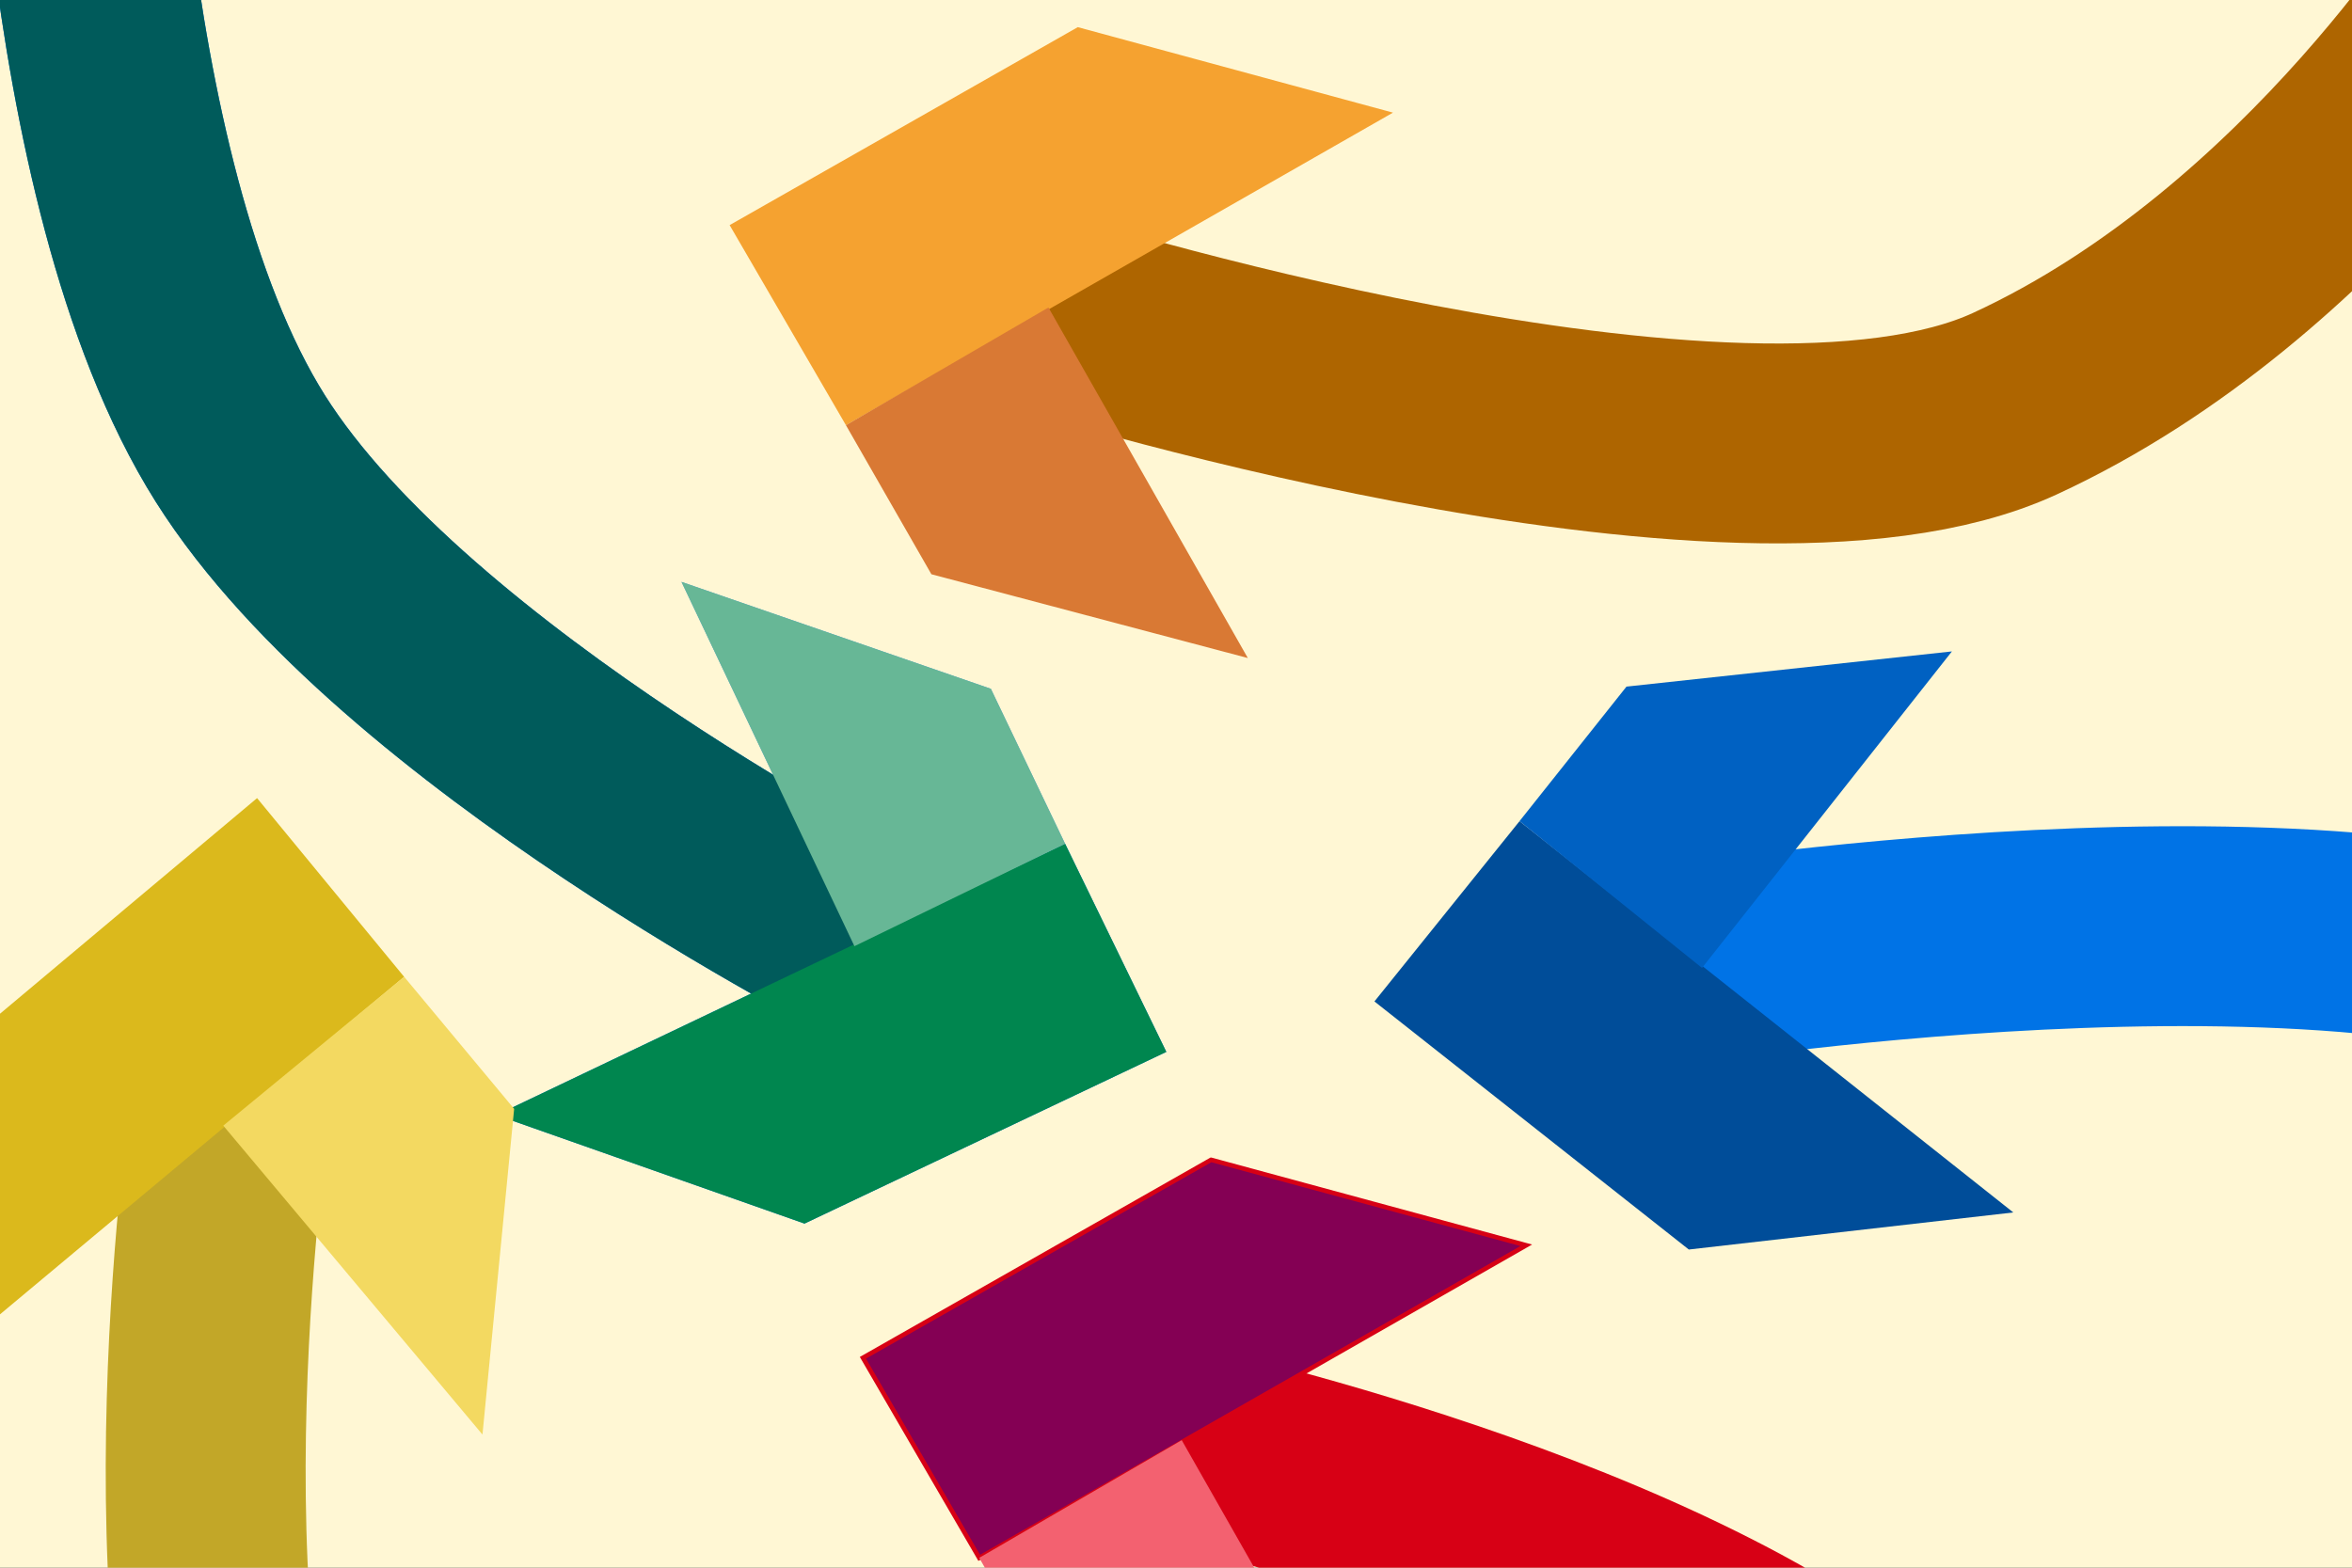
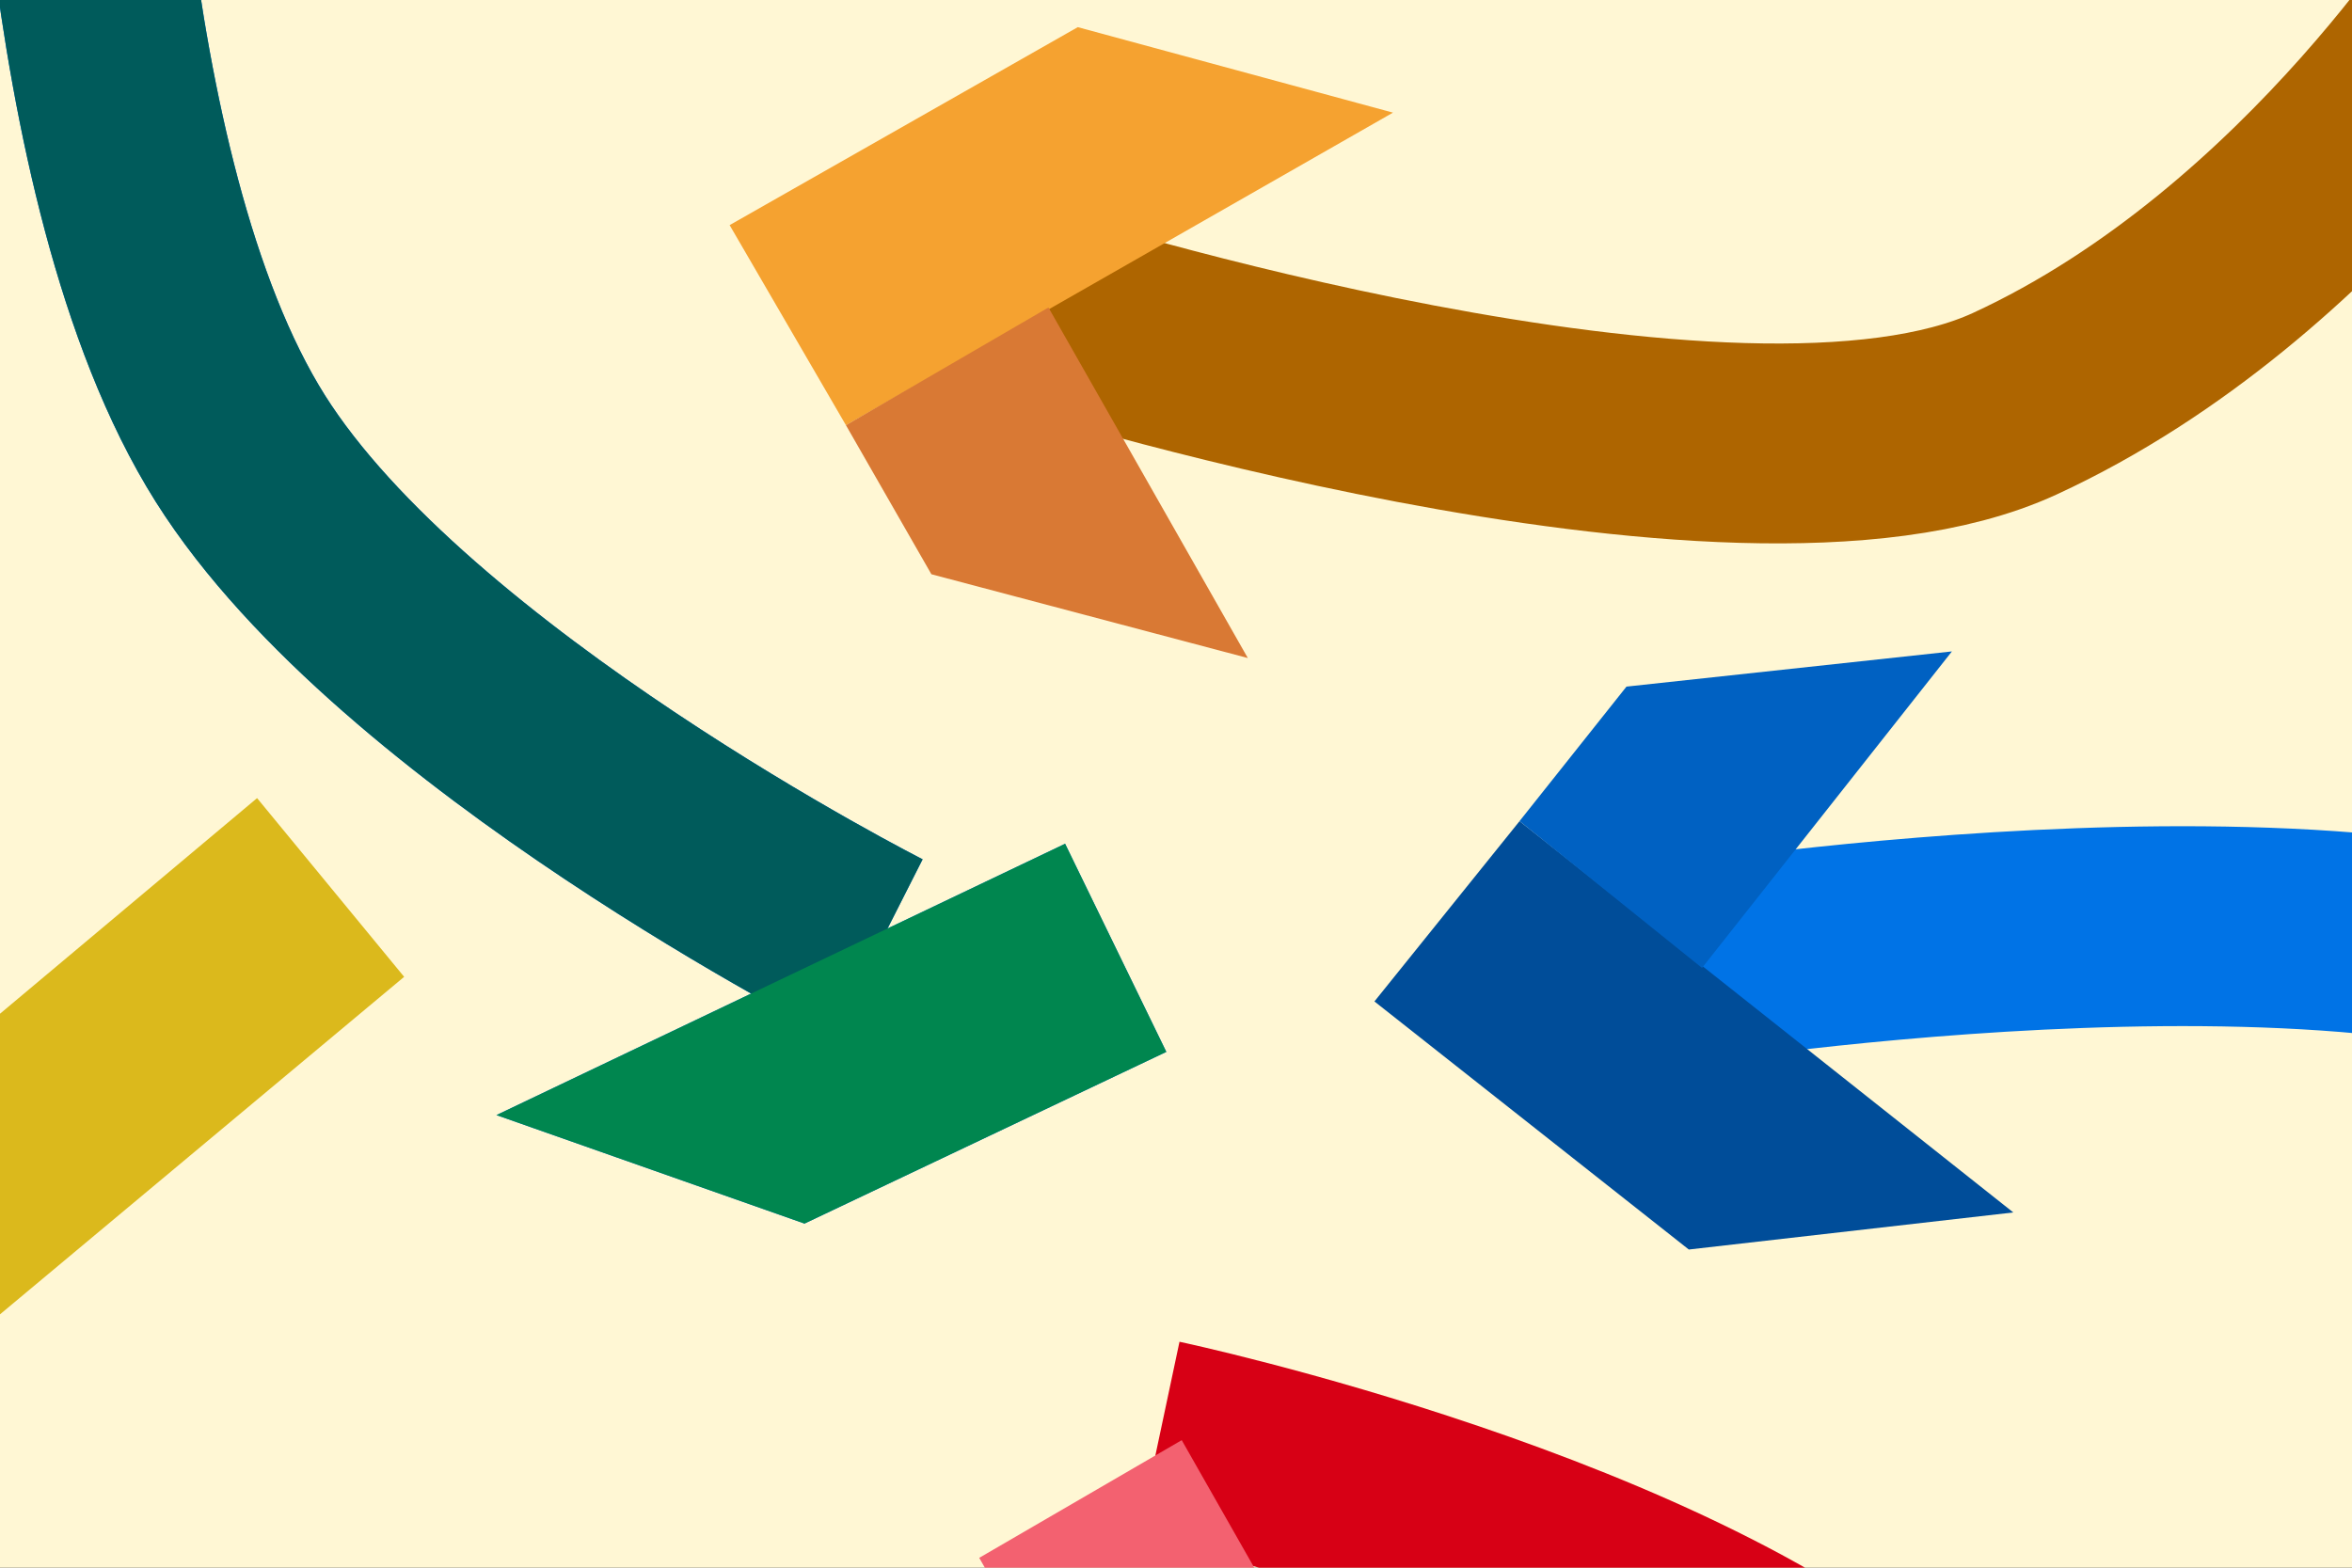
<svg xmlns="http://www.w3.org/2000/svg" fill="none" viewBox="0 0 600 400">
  <rect x="0" y="0" width="600" height="400" fill="#333333" stroke="none" />
  <g clip-path="url(#a)">
    <path fill="#FFF7D4" d="M0 0h600v400H0z" />
    <path stroke="#0073E6" stroke-width="51" d="M17.84-96s-.18 141.21 43.48 210.46C103.2 180.9 223.84 242 223.84 242" />
    <path fill="#0073E6" d="m205.23 312.2 92.3-43.81-25.82-53.1-145.06 69.23 78.58 27.68Z" />
-     <path fill="#599FE5" d="m173.85 148.47 78.92 27.28 18.94 39.54-53.74 26.13-44.12-92.95Z" />
    <path stroke="#005B5B" stroke-width="51" d="M17.84-96s-.18 141.21 43.48 210.46C103.2 180.9 223.84 242 223.84 242" />
    <path fill="#00864F" d="m205.23 312.2 92.3-43.81-25.82-53.1-145.06 69.23 78.58 27.68Z" />
-     <path fill="#67B796" d="m173.85 148.47 78.92 27.28 18.94 39.54-53.74 26.13-44.12-92.95Z" />
-     <path stroke="#C2A728" stroke-width="51" d="M215.82 645.04s-115.4-81.41-146.7-157.05c-30.04-72.56-10.26-206.34-10.26-206.34" />
    <path fill="#DBB91C" d="m-12.7 269.31 78.28-65.67 37.52 45.6-123.36 103.04 7.56-82.97Z" />
-     <path fill="#F3D961" d="m123.08 366.03 8.08-83.1-28.06-33.7-46.14 37.98 66.12 78.82Z" />
    <path stroke="#D70015" stroke-width="51" d="M581.56 641s-36.12-136.52-96.12-192.21C427.9 395.36 295.6 367.3 295.6 367.3" />
-     <path fill="#840054" stroke="#D70015" stroke-width="1.15" d="m308.94 295.93-88.81 50.51 29.67 51.05 139.55-79.75-80.4-21.81Z" />
    <path fill="#F36170" d="m352.32 456.9-80.72-21.38-21.8-38.03 51.66-30.03 50.86 89.44Z" />
    <path stroke="#AE6500" stroke-width="51" d="M640-13s-48.44 80.22-126 116c-71.3 32.9-252.4-24.69-252.4-24.69" />
    <path fill="#F5A230" d="m274.94 6.93-88.81 50.51 29.67 51.05 139.55-79.75-80.4-21.81Z" />
    <path fill="#D97934" d="m318.32 167.9-80.72-21.38-21.8-38.03 51.66-30.03 50.86 89.44Z" />
    <path stroke="#0073E6" stroke-width="51" d="M788.72 393.47s-35.81-86.6-107.1-133.65c-65.54-43.25-253.25-13.58-253.25-13.58" />
    <path fill="#004D99" d="m430.82 318.82-80.2-63.3 37.02-46 125.96 99.84-82.78 9.46Z" />
    <path fill="#0061C2" d="m497.94 166.21-83.02 8.98-27.28 34.32 46.55 37.46 63.75-80.76Z" />
  </g>
  <defs>
    <clipPath id="a">
      <path fill="#fff" d="M0 0h600v400H0z" />
    </clipPath>
  </defs>
</svg>